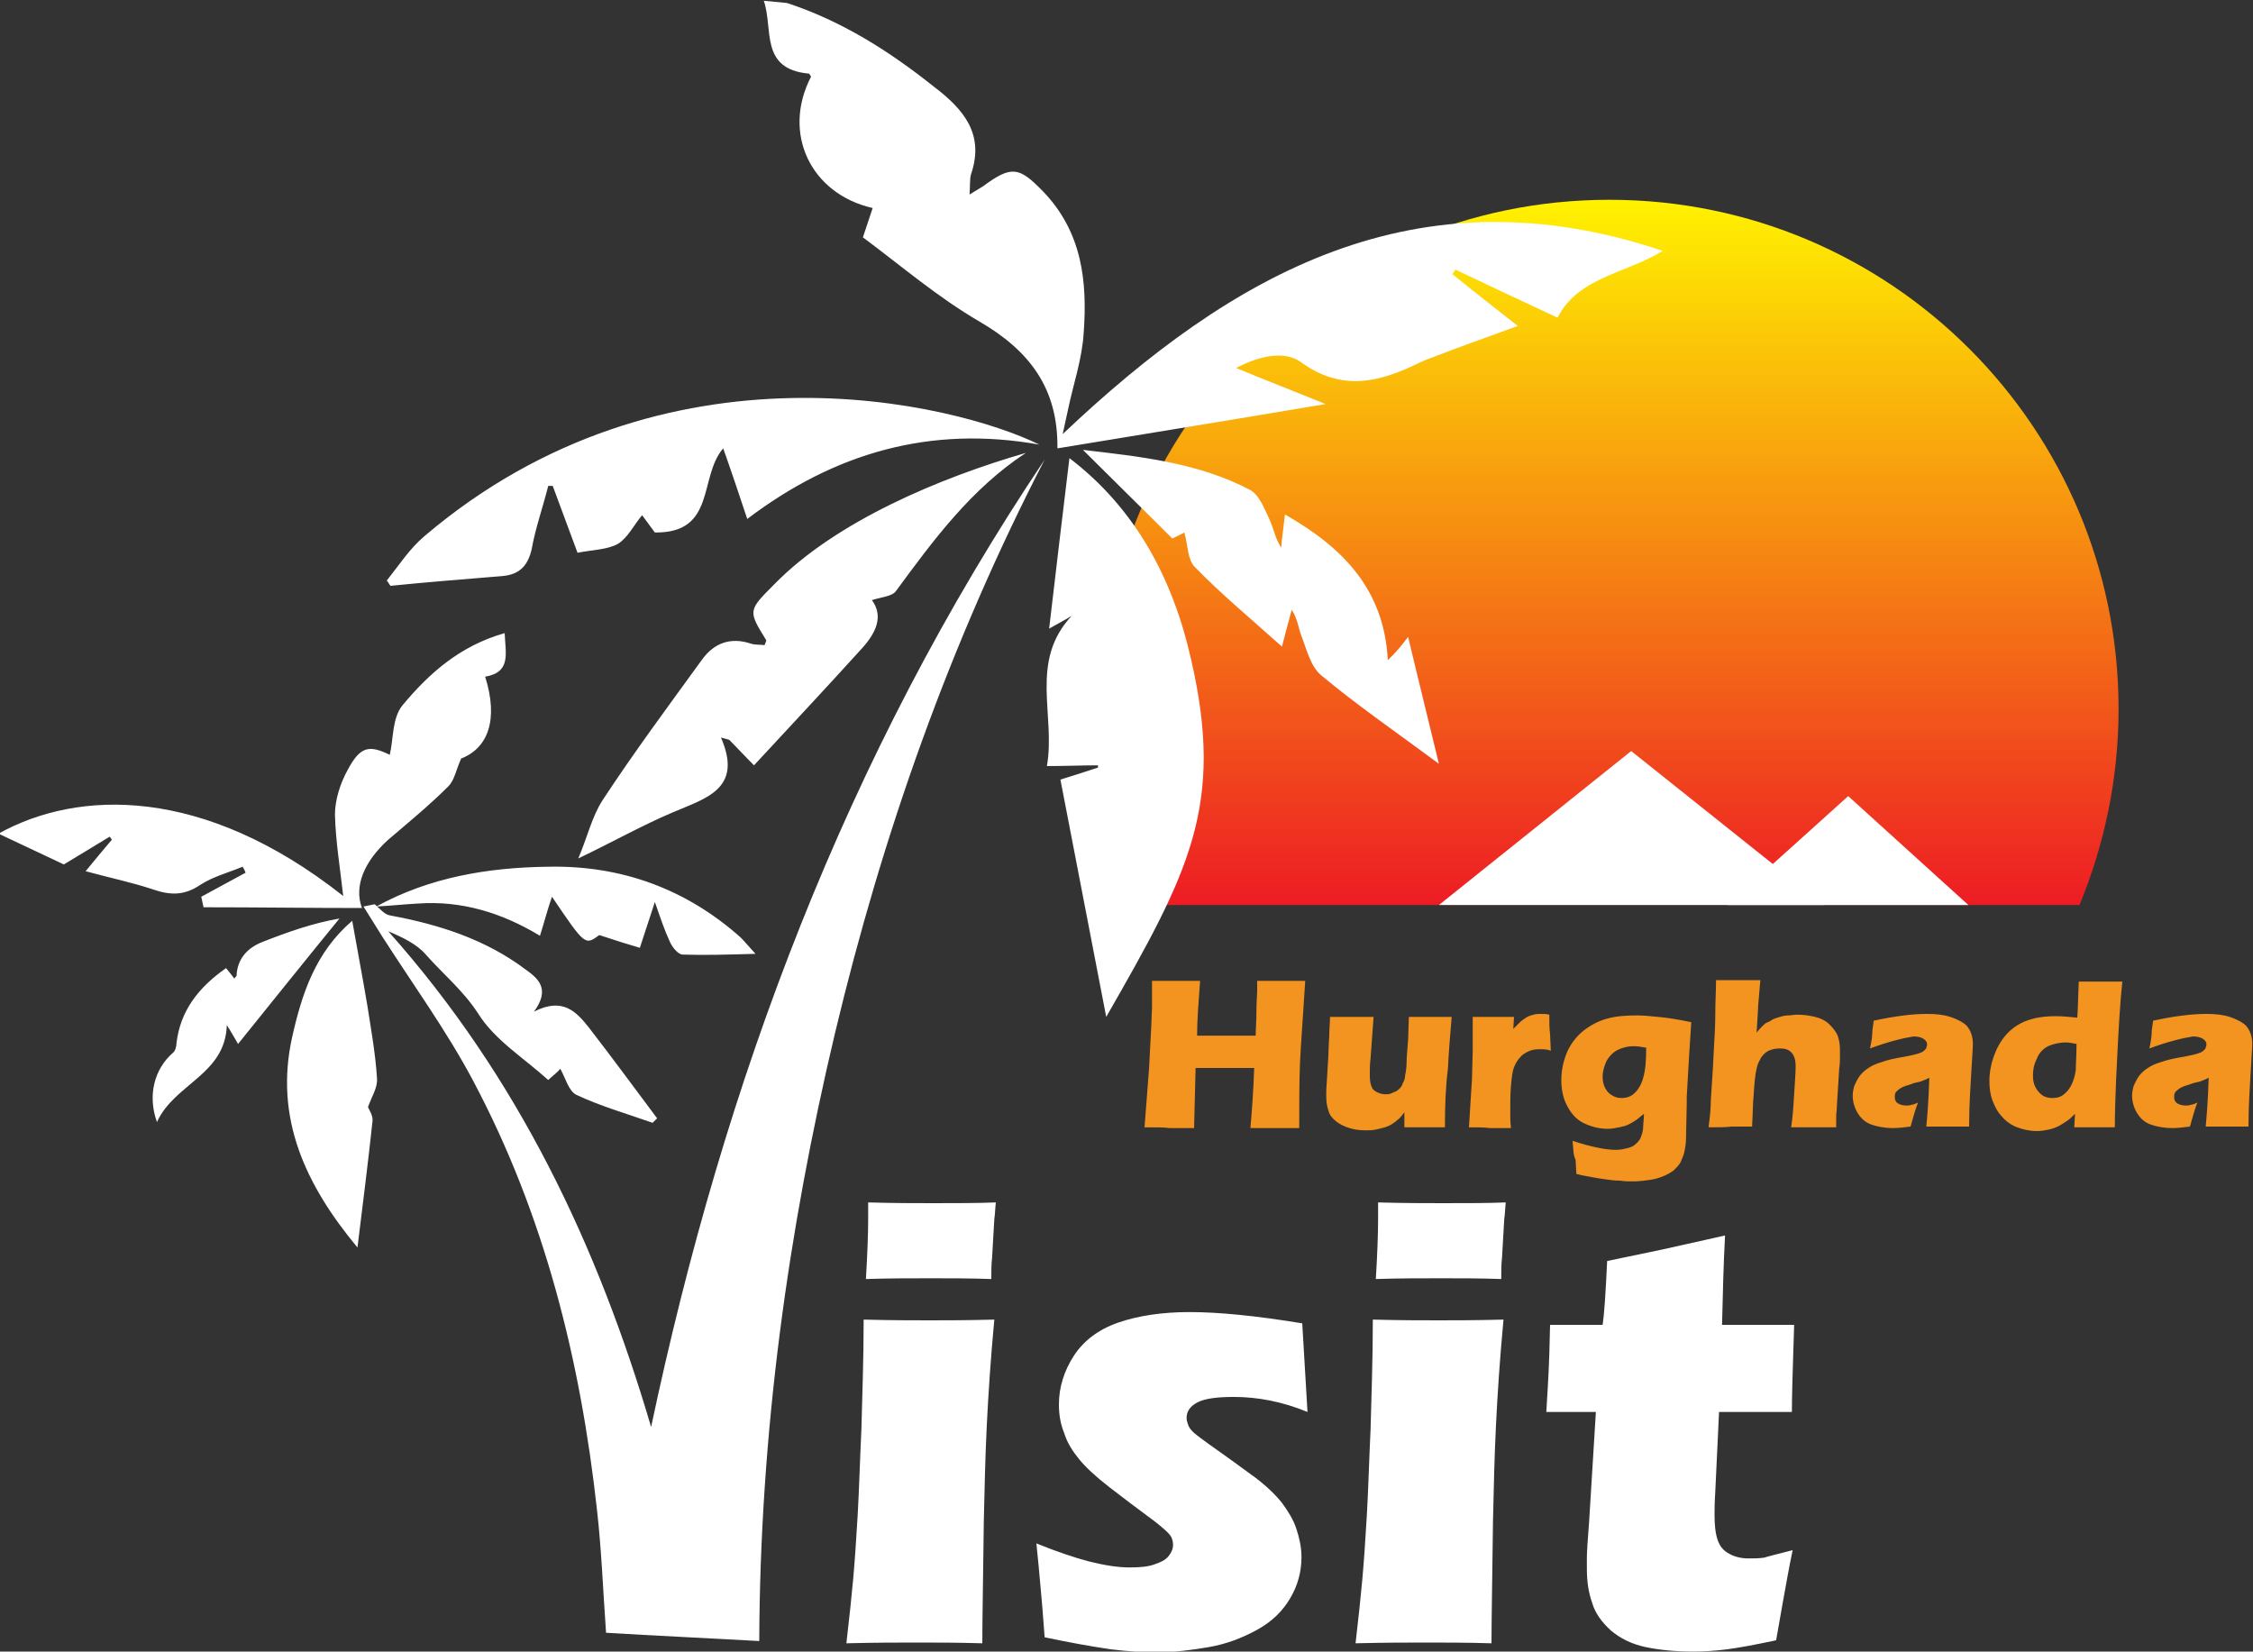
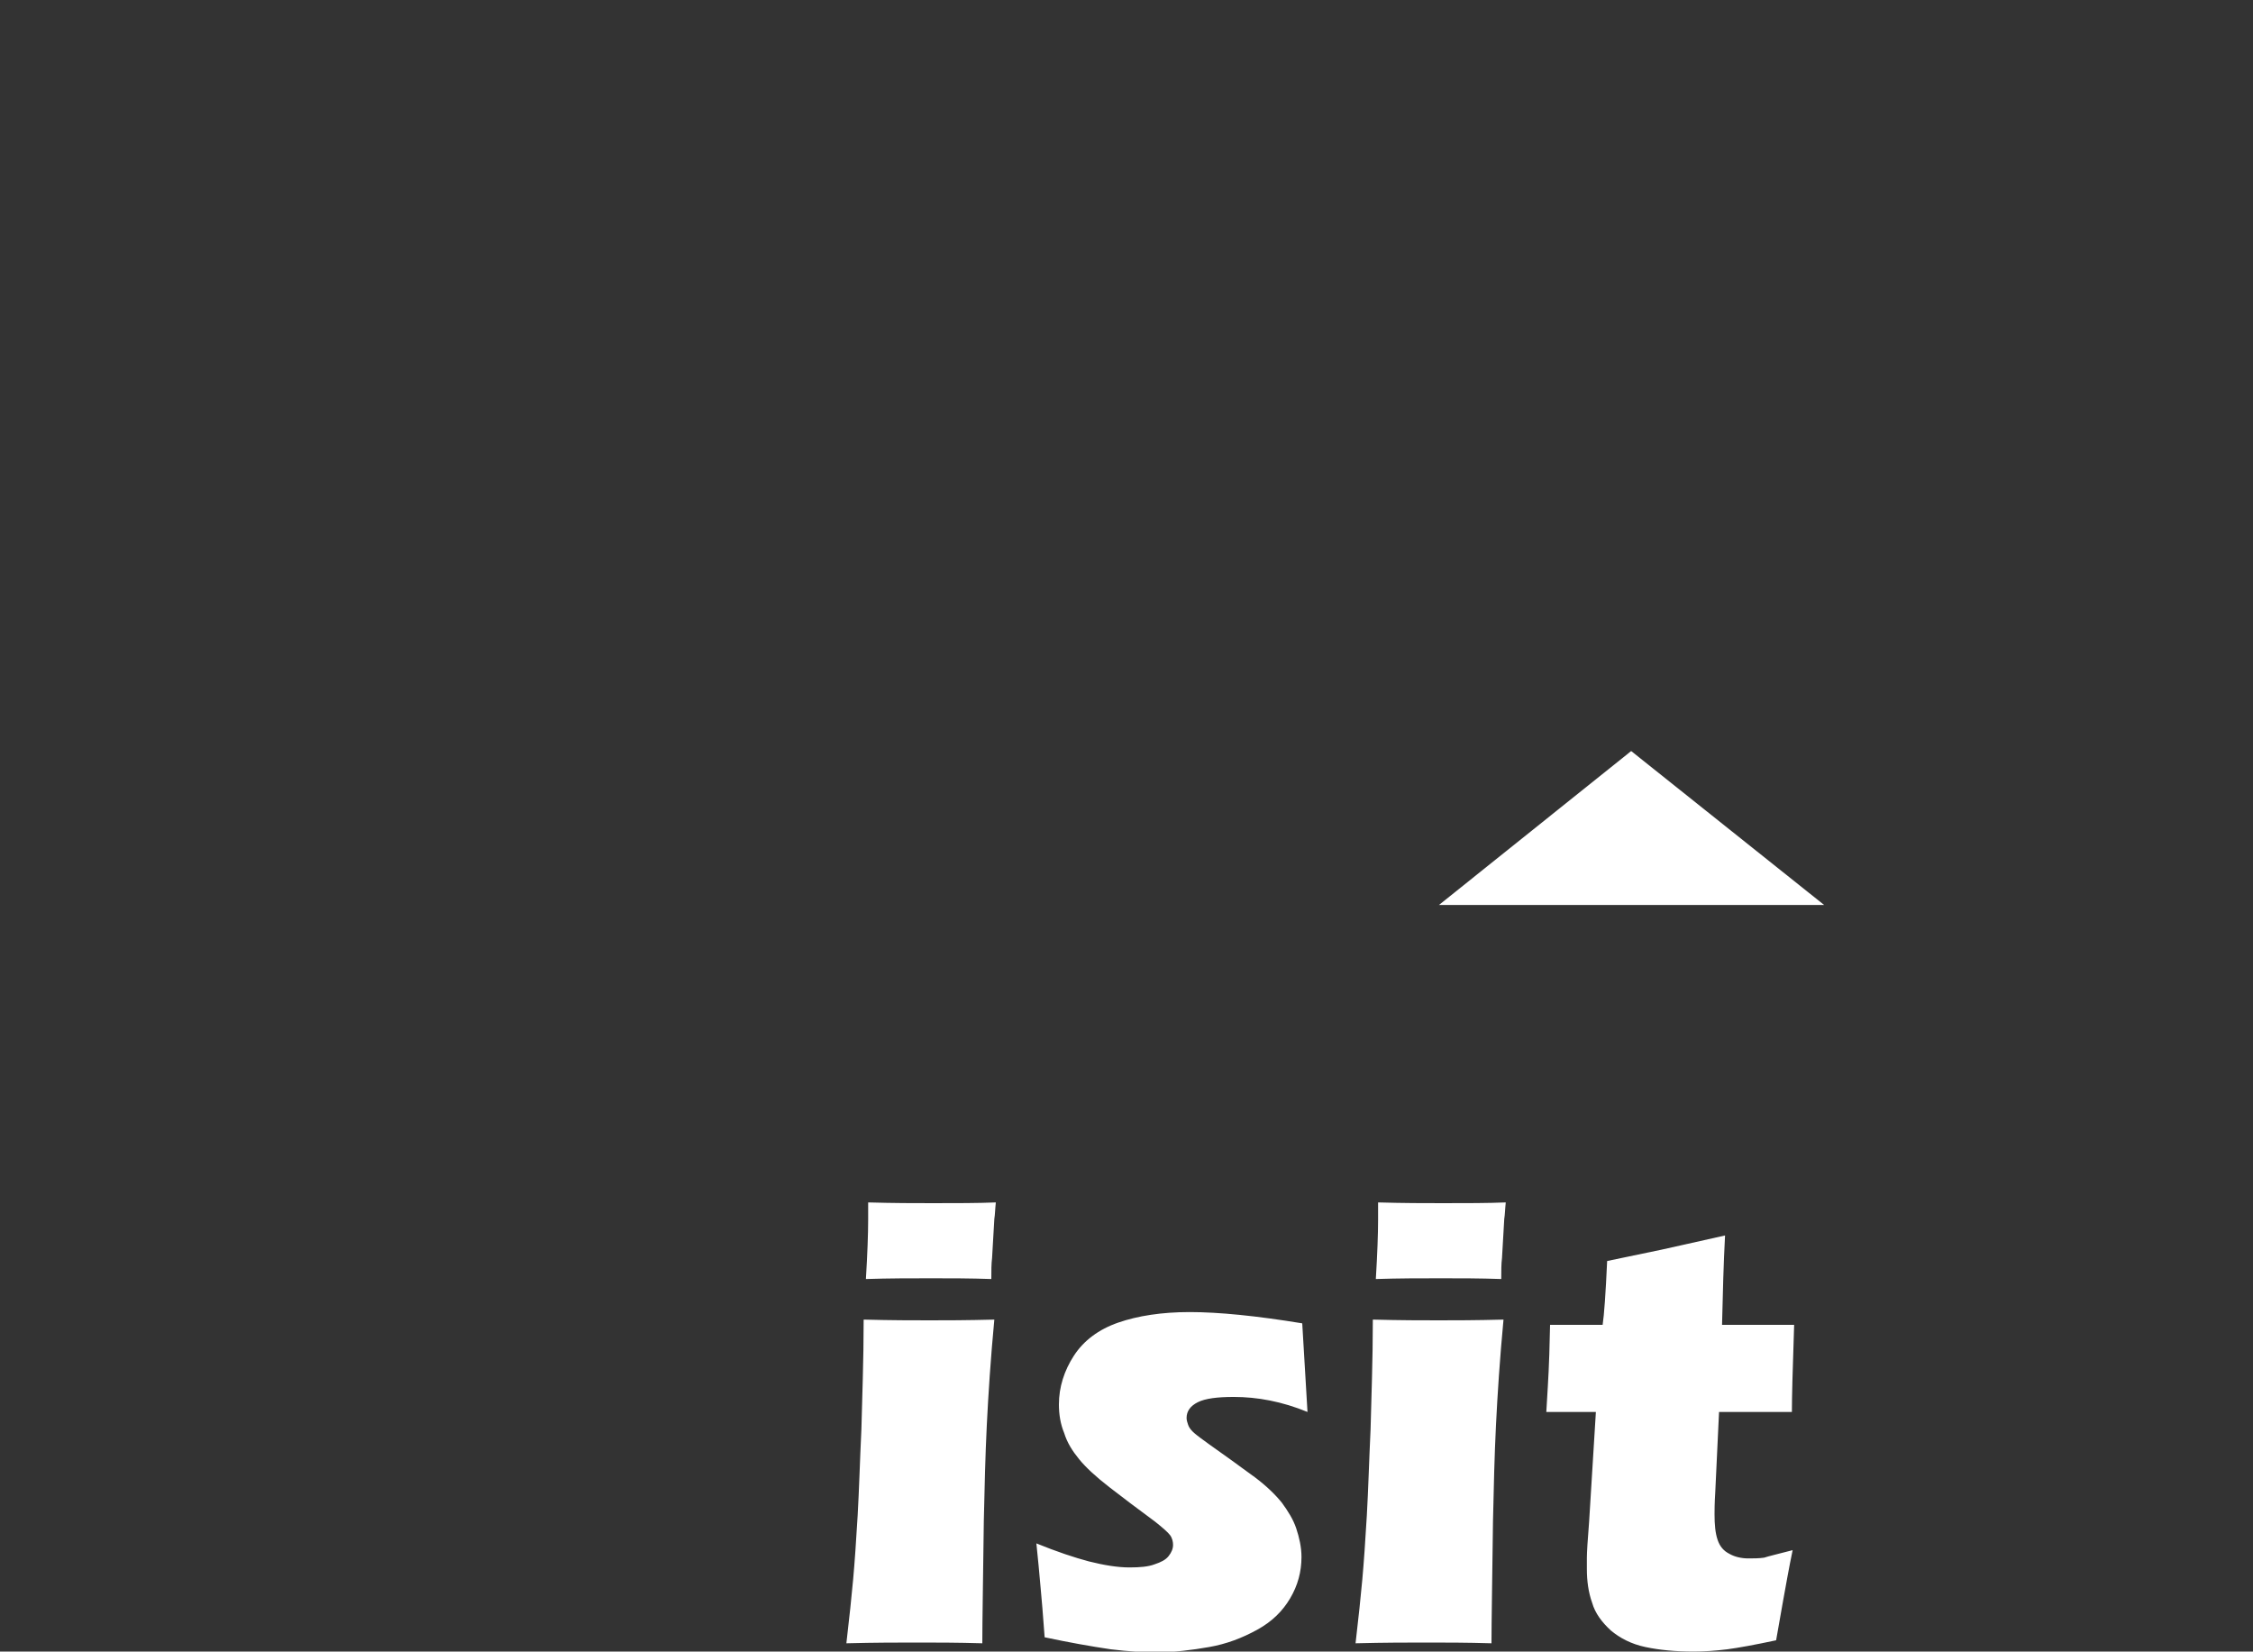
<svg xmlns="http://www.w3.org/2000/svg" version="1.1" id="Layer_1" x="0" y="0" viewBox="0 0 300 219.9" xml:space="preserve">
  <rect x="0" y="0" width="300" height="219.9" fill="#333333" stroke="none" />
  <style>
    .st1{fill:#fff}
  </style>
  <linearGradient id="SVGID_1_" gradientUnits="userSpaceOnUse" x1="214.3" y1="100.776" x2="214.3" y2="194.676" gradientTransform="matrix(1 0 0 -1 0 221.276)">
    <stop offset="0" stop-color="#ed1c24" />
    <stop offset="1" stop-color="#fff200" />
  </linearGradient>
-   <path d="M282.1 94.4c0 9.3-1.9 18.1-5.2 26.1H151.7c-3.4-8-5.2-16.9-5.2-26.1 0-37.4 30.3-67.8 67.8-67.8s67.8 30.4 67.8 67.8z" fill="url(#SVGID_1_)" />
-   <path class="st1" d="M48.2 120.9c-7 0-14.1-.1-21.1-.1-.1-.5-.2-.9-.3-1.4 2-1.1 3.9-2.1 5.9-3.2-.1-.3-.2-.5-.4-.8-1.9.8-3.9 1.3-5.6 2.4-2.2 1.5-4.1 1.4-6.4.6-2.7-.9-5.6-1.5-8.9-2.4 1.3-1.6 2.4-2.9 3.5-4.2-.1-.1-.2-.3-.3-.4-2.1 1.3-4.3 2.6-6.1 3.7-3-1.4-5.9-2.8-8.7-4.1 10.6-5.9 27.3-6.4 45.9 8.3-.4-3.6-1-7.2-1.1-10.8 0-2 .7-4.2 1.7-6 1.7-3.2 2.9-3.3 5.6-2 .5-2.1.3-4.9 1.7-6.6 3.5-4.2 7.6-7.9 13.6-9.6.1 2.7.9 5.2-2.6 5.8 1.8 5.7.4 9.5-3.2 10.9-.7 1.6-.9 2.9-1.7 3.7-2.5 2.5-5.3 4.8-8 7.1-3.2 2.9-4.6 6.2-3.5 9.1zM35 125.4c-2.1.8-3.4 2.3-3.5 4.5 0 .1-.2.2-.3.4-.3-.4-.6-.8-1.1-1.4-3.7 2.6-6.1 5.7-6.6 10 0 .5-.2 1.1-.5 1.3-2.4 2.1-3.4 5.6-2.1 9.2 2.3-5.1 9.1-6.3 9.3-12.9.6.9.9 1.5 1.5 2.5 4.6-5.7 9-11.2 13.5-16.7-3.5.6-6.9 1.8-10.2 3.1zm13.9 8.4c-.6-3.6-1.3-7.2-2-11.2-4.9 4.2-6.7 9.7-8 15.5-2.4 10.8 1.8 19.7 8.7 28 .7-5.7 1.4-11.2 2-16.8.1-.8-.5-1.6-.6-1.9.5-1.4 1.3-2.6 1.2-3.8-.2-3.3-.8-6.6-1.3-9.8zm70.4-55.1c5-6.8 10-13.6 17.3-18.4-11.4 3.3-25.3 9.1-33.5 17.5-3.5 3.5-3.5 3.5-1.1 7.4.1.1-.1.4-.2.7-.6-.1-1.2 0-1.8-.2-2.7-.9-4.9-.1-6.5 2.1-4.5 6.2-9.1 12.4-13.3 18.8-1.4 2.2-2 4.9-3.2 7.7 4.6-2.2 8.5-4.4 12.5-6.1 4.4-1.9 9.5-3.1 6.5-10 .4.1.7.2 1.1.3 1 1 1.9 2 3.3 3.4 4.9-5.3 9.7-10.4 14.4-15.6 1.8-2 2.9-4.2 1.3-6.4 1.3-.4 2.7-.5 3.2-1.2zm-52.4-2c2.3-.2 3.4-1.4 3.9-3.6.5-2.8 1.5-5.6 2.2-8.4h.6c1.1 3 2.2 5.9 3.3 8.9 2-.4 4-.4 5.4-1.2 1.3-.8 2.1-2.5 3.2-3.8.5.7 1.2 1.6 1.7 2.3 8.2.1 5.8-7.4 9.1-11.2 1.1 3.1 2.1 6.1 3.2 9.4 11.6-8.8 24.4-12.5 38.9-9.9-11.2-5.5-49.8-15.1-81.9 12.2-2 1.7-3.4 3.9-5 5.9.2.2.3.5.5.7 5-.5 10-.9 14.9-1.3zM142.4 61c-.9 7.5-1.8 14.9-2.7 22.7 1.4-.8 2.2-1.2 3-1.7-5.7 6.1-2.1 13.2-3.3 20 2.5 0 4.6-.1 6.8-.1v.3c-1.8.6-3.7 1.2-5 1.6 2.1 10.8 4.1 21.3 6.1 31.6 11-19.2 15.8-28.1 11.3-47.6-2.4-10.7-7.4-20.1-16.2-26.8zm42.4 26.9c-.5-9.3-5.8-14.9-13.7-19.4-.2 1.8-.4 3.1-.5 4.4-.8-1.2-1-2.5-1.5-3.6-.7-1.5-1.4-3.4-2.7-4.1-6.9-3.6-14.5-4.4-22.2-5.3 4 4 7.9 7.8 11.9 11.8.2-.1.9-.4 1.6-.8.5 1.7.4 3.6 1.4 4.6 3.6 3.7 7.6 7 11.6 10.6.5-2 .9-3.4 1.3-4.9.8 1.2.9 2.5 1.3 3.5.7 1.8 1.2 4 2.6 5.2 4.8 4 9.9 7.5 15.7 11.8-1.4-5.8-2.7-11-4.1-16.9-1.2 1.6-1.8 2.2-2.7 3.1zm-43.3-30.1c.3-1.4.5-2.3.7-3.2.7-3.4 1.9-6.8 2.1-10.3.5-6.8-.2-13.4-5.4-18.8-3.2-3.3-4.2-3.5-8-.7-.5.3-1 .6-1.8 1.1.1-1.2 0-2 .2-2.7 1.8-5.3-.9-8.6-5-11.7-5.9-4.7-12.2-8.7-19.5-11.1-1-.1-2.1-.2-3.1-.3 1.3 3.7-.6 9.1 6 9.7.1 0 .2.3.3.4-3.9 7.5-.1 15.6 8.2 17.5l-1.3 3.9c5.1 3.8 10 8 15.5 11.2 6.7 3.9 10.5 8.9 10.4 16.9 12.1-2 23.9-3.9 35.7-5.9-3.9-1.6-7.8-3.1-11.9-4.8 3.2-1.7 6.5-2.3 8.6-.8 5.5 4 10.5 2.7 15.8.1.6-.3 1.1-.5 1.7-.7 3.6-1.4 7.3-2.7 11.4-4.2-3.2-2.5-6-4.7-8.7-6.9.1-.2.3-.4.4-.6 4.4 2.1 8.9 4.2 13.6 6.4 2.7-5.4 9.2-5.9 14-8.9-32.8-11-57.3 3-79.9 24.4zM51.7 124c1.9.8 3.8 1.7 5 3.1 2.3 2.6 5 4.8 7 7.9 2.2 3.5 6.1 5.9 9.3 8.8.9-.8 1.4-1.2 1.6-1.5.7 1.2 1.1 3 2.2 3.5 3.2 1.5 6.7 2.5 10.1 3.7l.6-.6c-3-4-6-8.1-9.1-12.1-1.6-2-3.4-4.1-7.3-2.1 2.2-3 .6-4.4-1.1-5.6-5.3-4-11.5-6-18-7.2-.8-.1-1.4-.9-2.1-1.5l-1.5.3c.8 1.3 1.7 2.7 2.5 4 4.1 6.4 8.6 12.6 12.1 19.2 9.5 17.9 14.3 37.2 16.5 57.2.6 5.3.8 10.7 1.2 16.3 6.6.4 13.3.7 20.4 1.1.1-27.6 3.8-54.5 10.1-81 6.3-26.4 15.3-51.9 27.9-76.3-26.5 39.5-42.7 82.9-52.4 128.8-7.1-24.1-17.7-46.6-35-66zm20.2.6c.6-1.9 1-3.5 1.6-5.2 4.4 6.5 4.4 6.5 6.3 5.1 2.1.7 3.7 1.2 5.4 1.7.7-2.1 1.2-3.7 2-6.1.8 2.3 1.3 3.8 2 5.3.3.7 1.1 1.7 1.7 1.7 3 .1 6 0 9.7-.1-1.1-1.2-1.5-1.7-2-2.2-7.2-6.4-15.8-9.6-25.6-9.4-8 .1-15.8 1.4-22.9 5.3 1.9-.1 3.7-.3 5.6-.4 5.7-.4 11.1 1.2 16.2 4.3zm-22.1-3.9c-.1 0 0 0 0 0zm.1-.1h-.2s.1 0 .1.1c0-.1.1-.1.1-.1z" />
-   <path d="M152.4 150.1l.6-7.8.3-5.7.1-2.5v-3.5h6.4c-.2 2.7-.4 5.2-.4 7.3h7.8c0-.8.1-1.8.1-3.2 0-1.3.1-2.3.1-2.7v-1.4h6.4c-.3 4.9-.6 8.6-.7 11-.1 2.4-.1 5.3-.1 8.6h-6.5c.2-2.3.4-4.9.5-8h-7.8l-.2 8h-3.3c-.6-.1-1.6-.1-3.3-.1zm40 0H187v-2c-.3.4-.6.8-.9 1-.2.2-.5.4-.8.6-.3.2-.6.3-.9.4-.3.1-.8.2-1.2.3-.5.1-.9.1-1.4.1-.8 0-1.5-.1-2.1-.3-.7-.2-1.3-.5-1.8-.9s-.9-.9-1-1.4c-.2-.5-.3-1.2-.3-1.9v-.8l.2-3.3c.1-1.2.1-2.5.2-4 0-.9.1-1.7.1-2.5h5.8l-.4 5.5c-.1.8-.1 1.4-.1 1.7v.6c0 1 .2 1.7.6 2s.9.5 1.5.5c.2 0 .5 0 .7-.1s.5-.2.7-.3.4-.3.5-.4c.2-.2.3-.4.4-.7.2-.3.3-.7.3-1 .1-.5.2-1.1.2-1.9 0-.6.1-1.5.2-2.9l.1-3h5.7c-.2 2.4-.4 4.7-.5 6.9-.3 2.3-.4 4.9-.4 7.8zm3.2 0l.4-6.4.1-3.7v-4.6h5.5l-.1 1.6.9-.9c.2-.2.5-.4.8-.6.3-.2.6-.3 1-.4.3-.1.7-.1 1-.1s.7 0 1.1.1c0 1 0 1.9.1 2.6l.1 2.2c-.5-.2-1-.2-1.5-.2-.6 0-1.1.1-1.5.3s-.8.4-1.1.8c-.3.3-.6.8-.8 1.3s-.3 1.3-.4 2.4c-.1 1.1-.1 2.4-.1 3.8 0 .5 0 1.1.1 1.9h-2.8c-.8-.1-1.8-.1-2.8-.1zm13.8 1.8c1.2.4 2.3.7 3.3.9.9.2 1.8.3 2.5.3.5 0 1-.1 1.4-.2.4-.1.7-.2 1-.4.2-.2.5-.4.6-.6.2-.2.3-.5.4-.8.1-.3.2-.7.2-1.1 0-.4.1-1 .1-1.7-.4.3-.7.6-1 .8s-.6.4-1 .6c-.4.2-.8.3-1.3.4-.5.1-1 .2-1.5.2-1.2 0-2.3-.3-3.3-.8s-1.7-1.4-2.2-2.4-.7-2.1-.7-3.3c0-1.4.3-2.6.8-3.8.5-1.1 1.3-2.1 2.2-2.8s2-1.3 3.2-1.6c1.1-.3 2.4-.4 3.9-.4.8 0 1.8.1 2.8.2 1.1.1 2.5.3 4.4.7l-.3 4.7-.3 5.2v.9l-.1 4.7c0 .6-.1 1.2-.2 1.7s-.3.9-.5 1.4c-.2.4-.6.8-.9 1.1-.4.3-.9.6-1.4.8s-1.1.4-1.8.5-1.5.2-2.3.2c-.5 0-1 0-1.7-.1-.7 0-1.4-.1-2.1-.2-.7-.1-1.3-.2-1.8-.3s-1.2-.2-1.9-.4l-.1-1.9c-.3-.5-.3-1.3-.4-2.5zm9.8-12.4c-.6-.1-1.1-.2-1.6-.2-.9 0-1.6.2-2.2.5-.6.3-1.1.8-1.5 1.5-.3.7-.5 1.3-.5 2.1 0 .5.1 1 .3 1.4s.5.8.9 1c.4.3.9.4 1.3.4.7 0 1.3-.2 1.8-.7s.9-1.2 1.1-2c.3-1 .4-2.3.4-4zm8.3 10.6c.2-1.4.3-2.6.3-3.5.1-1.9.3-4.2.4-6.7.1-1.7.2-3.3.2-4.9 0-1.6.1-3.1.1-4.5h5.9l-.3 3.5c0 .6-.1 1.7-.2 3.5.3-.4.6-.7.8-.9s.4-.4.7-.5.5-.3.7-.4c.3-.1.5-.2.9-.3.3-.1.7-.2 1.1-.2.4 0 .8-.1 1.2-.1.8 0 1.6.1 2.4.3.8.2 1.4.5 1.9 1s.9 1 1.1 1.5c.2.6.3 1.2.3 1.8v1c0 .4 0 1-.1 1.6l-.3 4.8c0 .6-.1 1.1-.1 1.5v1.5h-6c.2-1.3.3-2.7.4-4.4.1-1.7.2-2.9.2-3.7 0-.9-.2-1.5-.6-1.9-.4-.4-.9-.5-1.5-.5s-1 .1-1.5.3c-.4.2-.7.5-1 .9-.2.4-.5.9-.6 1.5-.2.8-.3 2-.4 3.6-.1.9-.1 2.3-.2 4.1h-2.7c-.8.1-1.8.1-3.1.1zm21.5-10.5c.2-.9.3-1.6.3-2s.1-.9.2-1.7c2.8-.6 5.1-.9 7.1-.9 1.1 0 2.2.1 3.1.4.9.3 1.7.7 2.2 1.2.5.6.8 1.4.8 2.4 0 .5-.1 1.7-.2 3.6-.1 1.9-.3 4.3-.3 7.4h-5.7c.1-1.1.3-3.2.4-6.5-.4.2-.6.3-.9.4-.2.1-.6.2-1.1.3-.5.2-.9.3-1.2.4s-.5.2-.8.4c-.2.2-.4.3-.5.5s-.1.4-.1.6c0 .3.1.6.4.8.3.2.7.3 1.2.3.2 0 .4 0 .6-.1.2 0 .5-.1.9-.3-.3.7-.6 1.8-1 3.2-.8.1-1.6.2-2.3.2-1.2 0-2.2-.2-3-.5s-1.4-.9-1.8-1.6c-.4-.7-.6-1.5-.6-2.2 0-.5.1-.9.2-1.3.2-.4.4-.9.7-1.3.3-.4.7-.8 1.2-1.1.4-.3 1.1-.6 1.8-.8.8-.3 1.8-.5 3-.7.5-.1 1-.2 1.4-.3s.7-.2.9-.3.3-.2.4-.3.2-.2.2-.3.1-.2.1-.4c0-.4-.2-.6-.5-.8s-.8-.3-1.3-.3c-1.3.2-3.4.7-5.8 1.6zm32.6 10.5h-5.4l.1-1.8c-.4.4-.7.7-1 .9s-.6.4-1.1.7c-.4.2-.9.4-1.4.5s-1 .2-1.6.2c-.9 0-1.8-.2-2.6-.5s-1.5-.8-2-1.4c-.6-.6-1-1.4-1.3-2.2s-.4-1.7-.4-2.6c0-1.3.3-2.6.8-3.8s1.2-2.2 2-2.9 1.7-1.2 2.8-1.5c1-.3 2.1-.4 3.3-.4.8 0 1.7.1 2.8.2.1-1.1.1-2.7.2-4.8h5.8c-.3 2.8-.5 6.3-.7 10.4-.2 3.9-.3 7-.3 9zm-5.1-11.1c-.5-.1-1-.2-1.4-.2-.9 0-1.7.2-2.4.5-.7.4-1.2.9-1.5 1.7-.4.8-.5 1.5-.5 2.2 0 .6.1 1.1.3 1.5.2.4.5.8.9 1.1s.9.4 1.4.4 1-.1 1.4-.4c.4-.3.8-.7 1.1-1.3s.5-1.3.6-2c0-.8.1-2 .1-3.5zm9.7.6c.2-.9.3-1.6.3-2s.1-.9.2-1.7c2.8-.6 5.1-.9 7.1-.9 1.1 0 2.2.1 3.1.4.9.3 1.7.7 2.2 1.2.5.6.8 1.4.8 2.4 0 .5-.1 1.7-.2 3.6-.1 1.9-.3 4.3-.3 7.4h-5.7c.1-1.1.3-3.2.4-6.5-.4.2-.6.3-.9.4-.2.1-.6.2-1.1.3-.5.2-.9.3-1.2.4-.3.1-.5.2-.8.4-.2.2-.4.3-.5.5s-.1.4-.1.6c0 .3.1.6.4.8s.7.3 1.2.3c.2 0 .4 0 .6-.1.2 0 .5-.1.9-.3-.3.7-.6 1.8-1 3.2-.8.1-1.6.2-2.3.2-1.2 0-2.2-.2-3-.5s-1.4-.9-1.8-1.6c-.4-.7-.6-1.5-.6-2.2 0-.5.1-.9.2-1.3.2-.4.4-.9.7-1.3.3-.4.7-.8 1.2-1.1.4-.3 1.1-.6 1.8-.8.8-.3 1.8-.5 3-.7.5-.1 1-.2 1.4-.3s.7-.2.9-.3c.2-.1.3-.2.4-.3s.2-.2.2-.3.1-.2.1-.4c0-.4-.2-.6-.5-.8s-.8-.3-1.3-.3c-1.3.2-3.4.7-5.8 1.6z" fill="#f39420" />
  <path class="st1" d="M112.7 218.8c.4-3.4.7-6.3.9-8.5.2-2.2.4-5.1.6-8.5.2-3.5.3-7.3.5-11.5.1-4.2.3-9.1.3-14.6 3.7.1 6.6.1 8.8.1 2 0 4.9 0 8.6-.1-.5 5.3-.8 10-1 14s-.3 8.3-.4 12.8c-.1 8-.2 13.4-.2 16.3-3.3-.1-6.2-.1-8.6-.1-2.5 0-5.7 0-9.5.1zm2.6-48.5c.2-3.3.3-6 .3-7.9v-2.3c3.4.1 6.3.1 8.6.1 3.2 0 6 0 8.4-.1-.1.9-.1 1.6-.2 2.2l-.3 5.2c-.1.8-.1 1.7-.1 2.8-2.8-.1-5.5-.1-8-.1-2.7 0-5.6 0-8.7.1zm23.8 47.7c-.1-1.2-.2-2.5-.3-3.9s-.3-3.2-.5-5.6l-.3-3c2.7 1.1 5.1 1.9 7 2.4 2 .5 3.8.8 5.4.8 1.4 0 2.5-.1 3.3-.4.9-.3 1.5-.6 1.9-1.1s.6-1 .6-1.5c0-.4-.1-.9-.4-1.3-.3-.4-1-1-2-1.8-2.3-1.7-4.3-3.2-6.1-4.6-1.8-1.4-3.1-2.6-4-3.7-.9-1.1-1.6-2.2-2-3.5-.5-1.2-.7-2.5-.7-3.8 0-2.3.7-4.5 2-6.5s3.3-3.5 5.9-4.4c2.6-.9 5.8-1.4 9.5-1.4 3.9 0 8.9.5 15 1.5l.7 11.8c-3.4-1.4-6.7-2-9.8-2-2.2 0-3.8.2-4.8.7s-1.5 1.2-1.5 2.1c0 .3.1.6.2.9.1.3.3.6.6.9.3.3.7.6 1.1.9.4.3 1.5 1.1 3.2 2.3s3 2.2 4 2.9c1.6 1.2 2.8 2.4 3.6 3.4.8 1.1 1.5 2.2 1.9 3.4s.7 2.5.7 3.8c0 2-.5 3.8-1.5 5.5s-2.4 3.1-4.4 4.2c-2 1.1-4.1 1.9-6.4 2.3-2.3.4-4.6.7-7 .7-1.6 0-3.7-.1-6.1-.4-2.7-.4-5.5-.9-8.8-1.6zm41.4.8c.4-3.4.7-6.3.9-8.5s.4-5.1.6-8.5c.2-3.5.3-7.3.5-11.5.1-4.2.3-9.1.3-14.6 3.7.1 6.6.1 8.8.1 2 0 4.9 0 8.6-.1-.5 5.3-.8 10-1 14s-.3 8.3-.4 12.8c-.1 8-.2 13.4-.2 16.3-3.3-.1-6.2-.1-8.6-.1-2.5 0-5.6 0-9.5.1zm2.7-48.5c.2-3.3.3-6 .3-7.9v-2.3c3.4.1 6.3.1 8.6.1 3.2 0 6 0 8.4-.1-.1.9-.1 1.6-.2 2.2l-.3 5.2c-.1.8-.1 1.7-.1 2.8-2.8-.1-5.5-.1-8-.1-2.8 0-5.6 0-8.7.1zm55.5 36.1c-.5 2.4-.9 4.7-1.3 6.9l-.9 5.1c-2.8.6-5 1-6.5 1.2-1.6.2-3.1.3-4.5.3-2.4 0-4.5-.2-6.4-.6-1.9-.4-3.4-1.2-4.6-2.2-1.2-1.1-2.1-2.3-2.5-3.7-.5-1.4-.7-2.9-.7-4.5v-1.5c0-.7.1-2.3.3-4.8l.9-14.6h-6.6c.1-1.9.3-4.5.4-7.7l.1-3.9h7c.2-1.3.4-4.1.6-8.5l7.2-1.5c1.3-.3 4.1-.9 8.5-1.9-.2 3.7-.3 7.7-.4 11.9h9.6c-.2 5.9-.3 9.7-.3 11.6h-9.7l-.5 10.6c-.1 1.6-.1 2.6-.1 3 0 1.4.1 2.5.4 3.4.3.9.8 1.5 1.6 1.9.7.4 1.6.6 2.5.6.7 0 1.4 0 2.1-.1.6-.2 1.9-.5 3.8-1zM217.2 100l-25.6 20.5h51.3L217.2 100z" />
-   <path class="st1" d="M246.1 106L230 120.5h32.1l-16-14.5z" />
</svg>